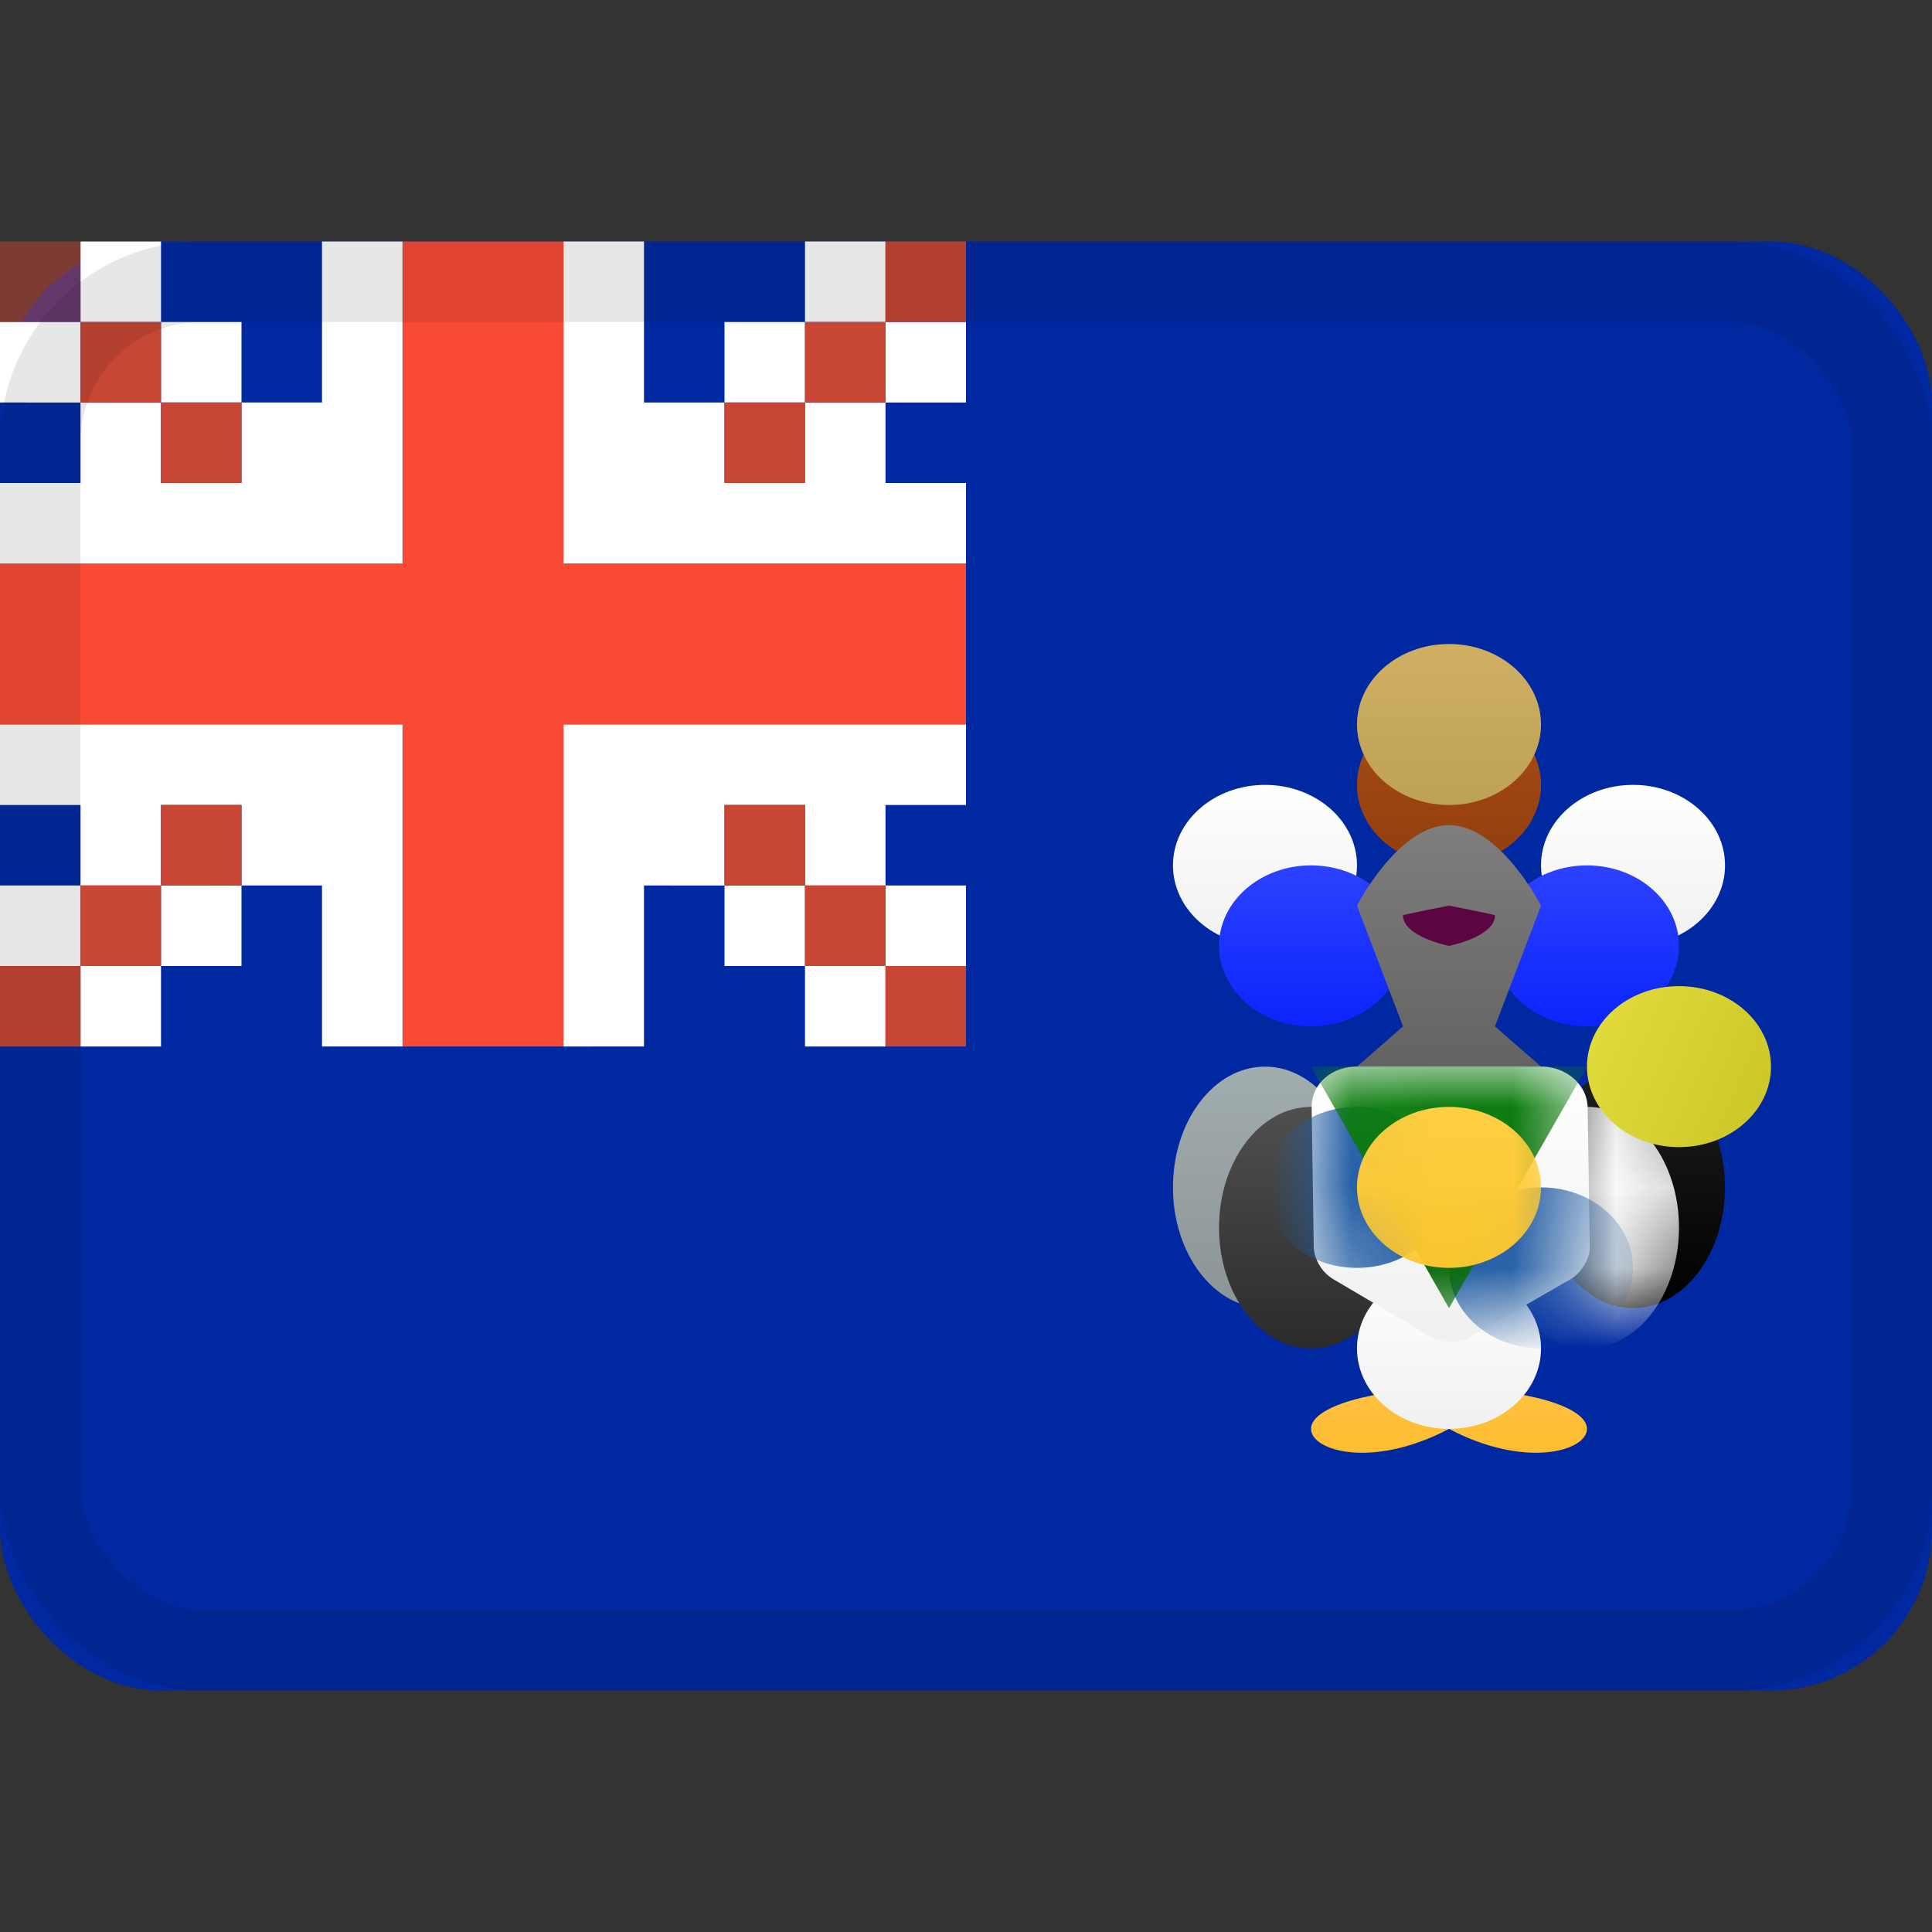
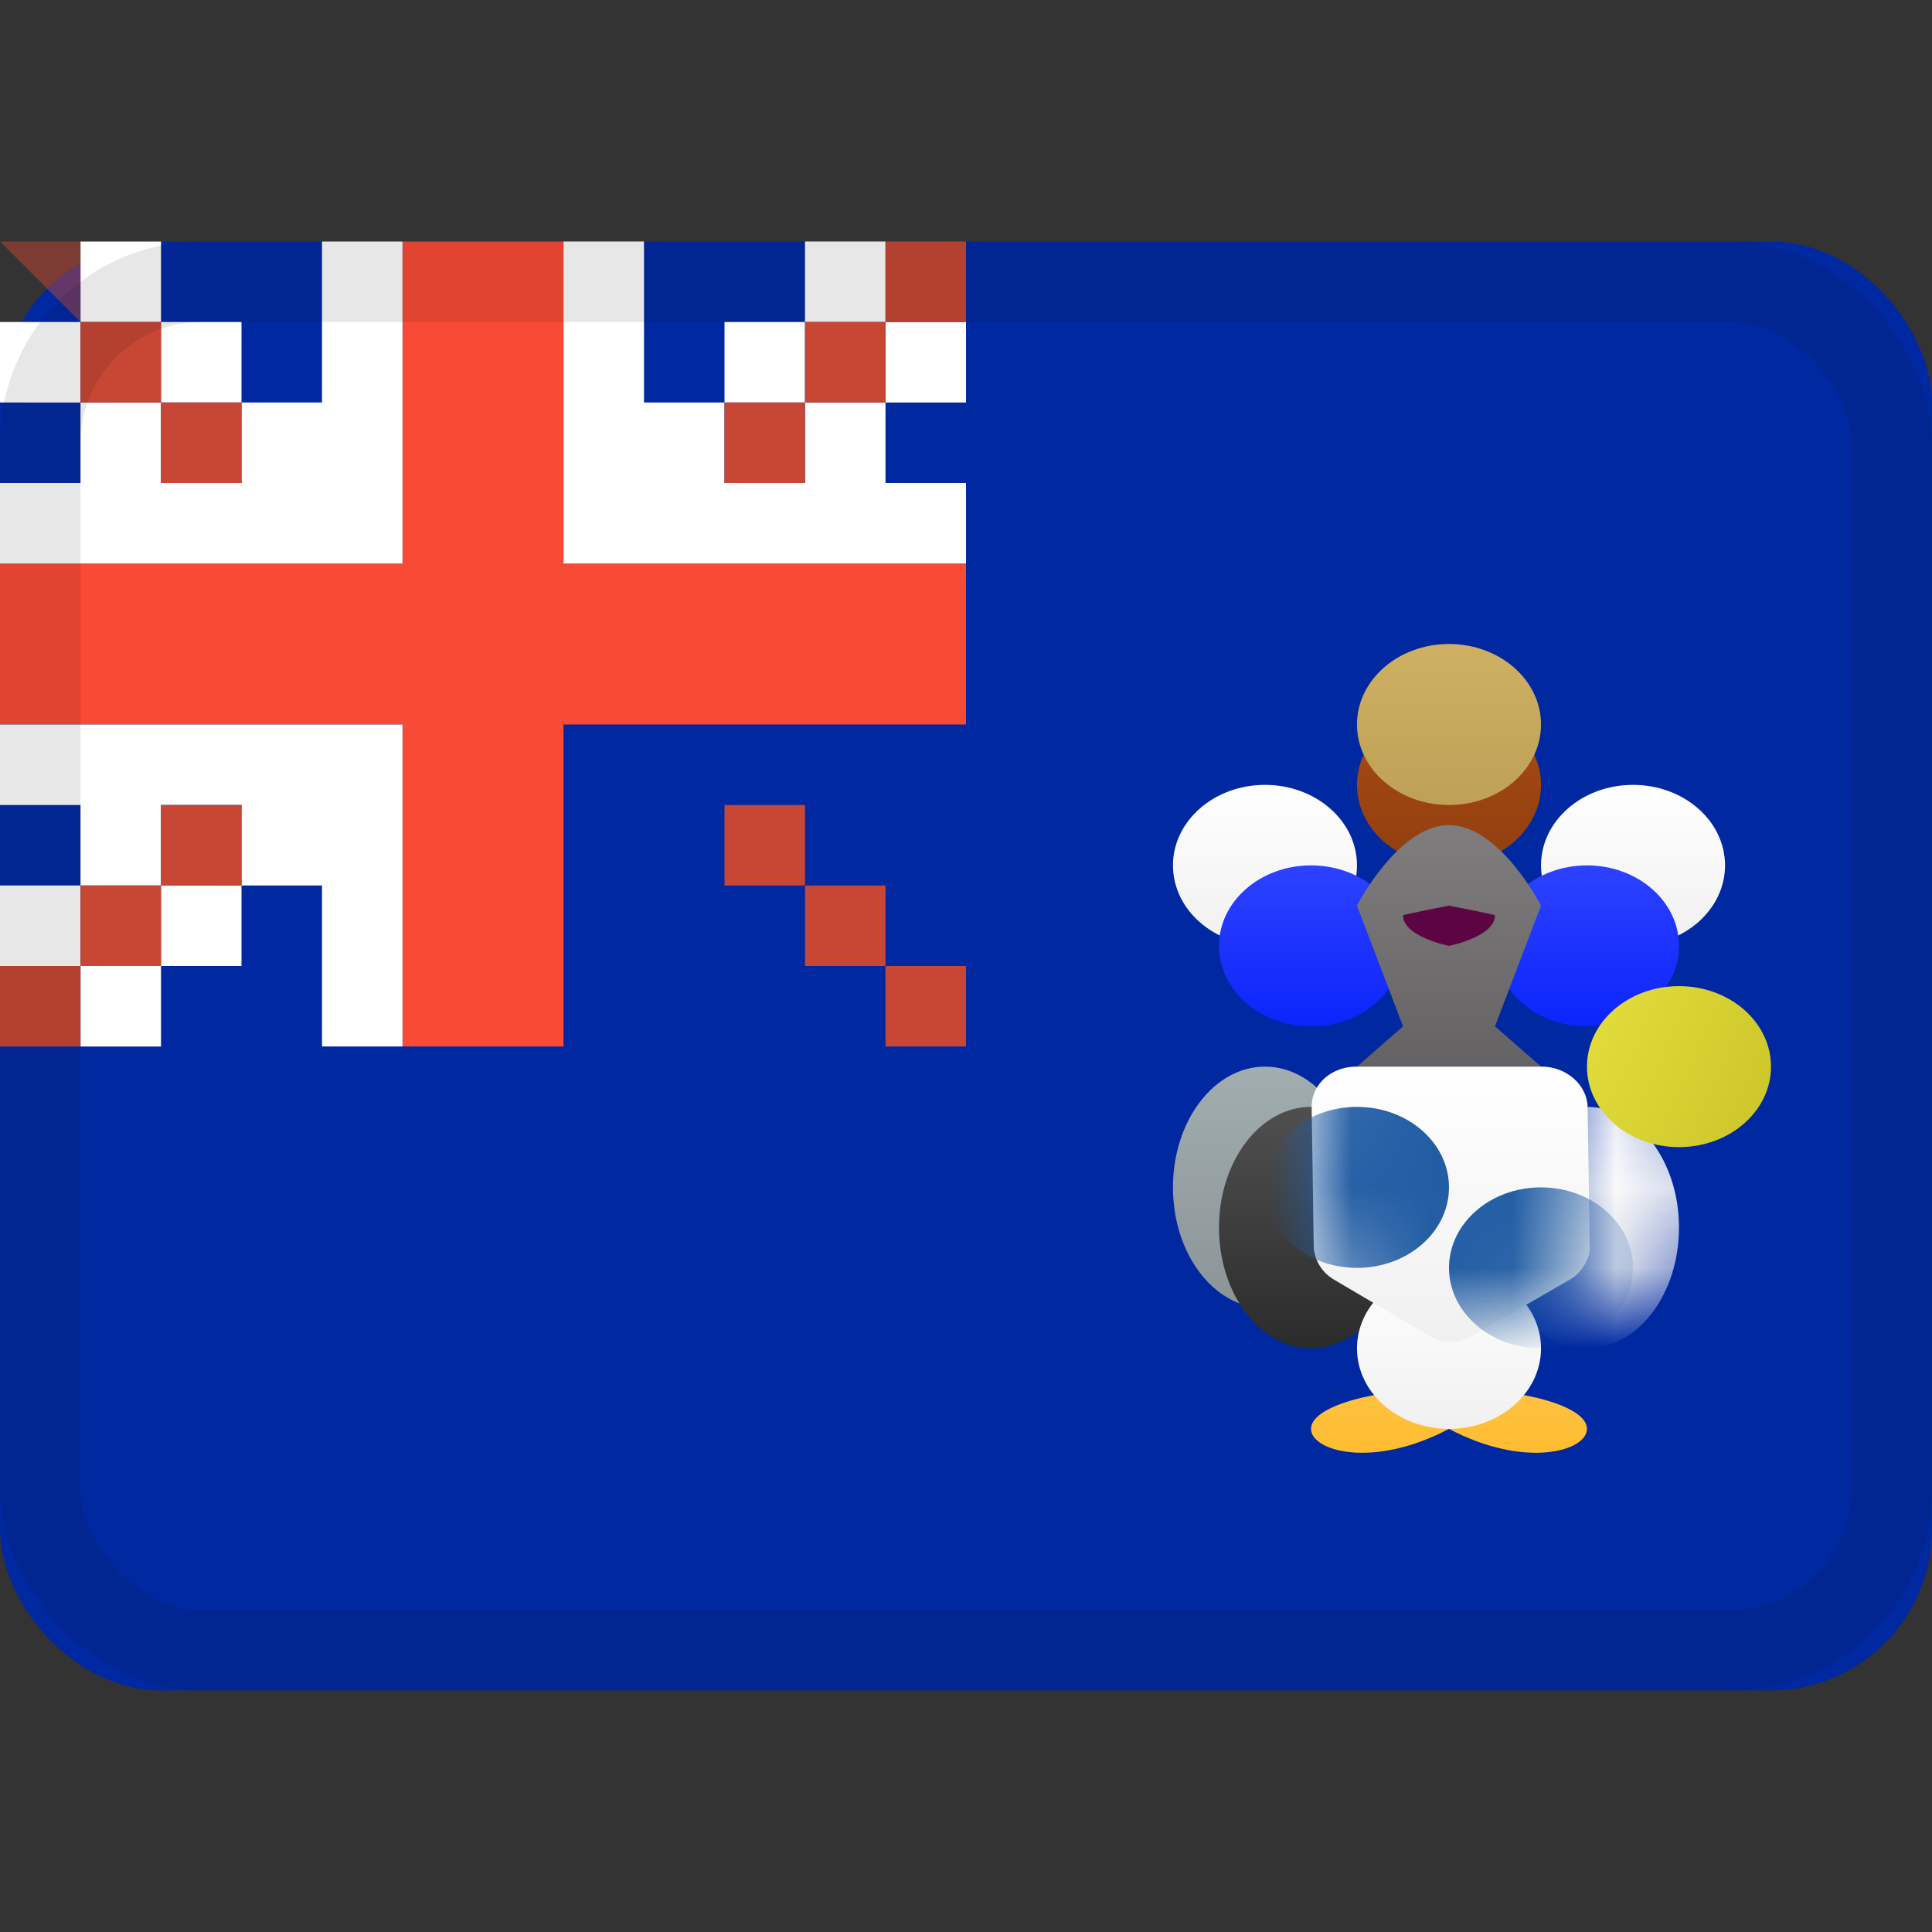
<svg xmlns="http://www.w3.org/2000/svg" viewBox="0 0 24 24">
  <rect x="0" y="0" width="24" height="24" fill="#333333" stroke="none" />
  <linearGradient id="a" x1="50%" x2="50%" y1="0%" y2="100%">
    <stop offset="0" stop-color="#1e1e1e" />
    <stop offset="1" />
  </linearGradient>
  <linearGradient id="b" x1="50%" x2="50%" y1="0%" y2="100%">
    <stop offset="0" stop-color="#fff" />
    <stop offset="1" stop-color="#f0f0f0" />
  </linearGradient>
  <linearGradient id="d" x1="50%" x2="50%" y1="0%" y2="100%">
    <stop offset="0" stop-color="#a2adb0" />
    <stop offset="1" stop-color="#8b9497" />
  </linearGradient>
  <linearGradient id="e" x1="50%" x2="50%" y1="0%" y2="100%">
    <stop offset="0" stop-color="#4f4f4f" />
    <stop offset="1" stop-color="#2b2b2b" />
  </linearGradient>
  <linearGradient id="f" x1="50%" x2="50%" y1="0%" y2="100%">
    <stop offset="0" stop-color="#fec241" />
    <stop offset="1" stop-color="#febb2c" />
  </linearGradient>
  <linearGradient id="g" x1="50%" x2="50%" y1="0%" y2="100%">
    <stop offset="0" stop-color="#a84b14" />
    <stop offset="1" stop-color="#913f0e" />
  </linearGradient>
  <linearGradient id="h" x1="50%" x2="50%" y1="0%" y2="100%">
    <stop offset="0" stop-color="#cfb063" />
    <stop offset="1" stop-color="#bea157" />
  </linearGradient>
  <linearGradient id="i" x1="50%" x2="50%" y1="0%" y2="100%">
    <stop offset="0" stop-color="#2d42ff" />
    <stop offset="1" stop-color="#0b24fc" />
  </linearGradient>
  <linearGradient id="j" x1="0%" x2="100%" y1="11.719%" y2="50%">
    <stop offset="0" stop-color="#e3dc3d" />
    <stop offset="1" stop-color="#cfc82a" />
  </linearGradient>
  <linearGradient id="k" x1="50%" x2="50%" y1="0%" y2="100%">
    <stop offset="0" stop-color="#7f7d7d" />
    <stop offset="1" stop-color="#656263" />
  </linearGradient>
  <linearGradient id="n" x1="50%" x2="50%" y1="0%" y2="100%">
    <stop offset="0" stop-color="#0f8012" />
    <stop offset="1" stop-color="#0b6a0d" />
  </linearGradient>
  <linearGradient id="p" x1="50%" x2="50%" y1="0%" y2="100%">
    <stop offset="0" stop-color="#ffcf44" />
    <stop offset="1" stop-color="#fcc72e" />
  </linearGradient>
  <mask id="c" fill="#fff">
    <ellipse cx="1.714" cy="1.5" fill-rule="evenodd" rx="1.143" ry="1.5" />
  </mask>
  <mask id="l" fill="#fff">
    <path fill-rule="evenodd" d="M.008.506C.003.226.247 0 .566 0h2.296c.313 0 .57.23.574.506l.027 1.745c.002.138-.11.315-.237.388l-1.251.722a.532.532 0 0 1-.477 0L.274 2.639a.512.512 0 0 1-.24-.388z" />
  </mask>
  <mask id="m" fill="#fff">
    <path fill-rule="evenodd" d="M.008.506C.003.226.247 0 .566 0h2.296c.313 0 .57.23.574.506l.027 1.745c.002.138-.11.315-.237.388l-1.251.722a.532.532 0 0 1-.477 0L.274 2.639a.512.512 0 0 1-.24-.388z" />
  </mask>
  <mask id="o" fill="#fff">
    <path fill-rule="evenodd" d="M.008.506C.003.226.247 0 .566 0h2.296c.313 0 .57.23.574.506l.027 1.745c.002.138-.11.315-.237.388l-1.251.722a.532.532 0 0 1-.477 0L.274 2.639a.512.512 0 0 1-.24-.388z" />
  </mask>
  <mask id="q" fill="#fff">
-     <path fill-rule="evenodd" d="M.008.506C.003.226.247 0 .566 0h2.296c.313 0 .57.23.574.506l.027 1.745c.002.138-.11.315-.237.388l-1.251.722a.532.532 0 0 1-.477 0L.274 2.639a.512.512 0 0 1-.24-.388z" />
-   </mask>
+     </mask>
  <g fill="none" fill-rule="evenodd">
    <rect width="24" height="18" y="3" fill="#0029a1" rx="2" />
    <g fill-rule="nonzero" transform="translate(14 8)">
      <g transform="translate(4.571 5.25)">
-         <ellipse cx="1.714" cy="1.5" fill="url(#a)" rx="1.143" ry="1.5" />
        <ellipse cx="1.143" cy="2" fill="url(#b)" mask="url(#c)" rx="1.143" ry="1.5" />
      </g>
      <g transform="translate(0 5.25)">
        <ellipse cx="1.714" cy="1.5" fill="url(#d)" rx="1.143" ry="1.5" />
        <ellipse cx="2.286" cy="2" fill="url(#e)" mask="url(#f)" rx="1.143" ry="1.5" />
      </g>
      <path fill="url(#f)" d="M4 9.75c.947.5 1.714.276 1.714 0s-.767-.5-1.714-.5-1.714.224-1.714.5.767.5 1.714 0" />
      <ellipse cx="6.286" cy="2.75" fill="url(#b)" rx="1.143" ry="1" />
      <ellipse cx="4" cy="1.75" fill="url(#g)" rx="1.143" ry="1" />
      <ellipse cx="4" cy="1" fill="url(#h)" rx="1.143" ry="1" />
      <ellipse cx="4" cy="8.75" fill="url(#b)" rx="1.143" ry="1" />
      <ellipse cx="1.714" cy="2.75" fill="url(#b)" rx="1.143" ry="1" />
      <ellipse cx="2.286" cy="3.75" fill="url(#i)" rx="1.143" ry="1" />
      <ellipse cx="5.714" cy="3.75" fill="url(#i)" rx="1.143" ry="1" />
      <ellipse cx="6.857" cy="5.25" fill="url(#j)" rx="1.143" ry="1" />
      <path fill="url(#k)" d="m3.429 4.75-.572.5h2.286l-.572-.5.572-1.5s-.512-1-1.143-1-1.143 1-1.143 1z" />
      <path fill="#5d0543" d="M4 3.75s.571-.112.571-.38c0-.008-.571-.12-.571-.12s-.571.112-.571.12c0 .268.571.38.571.38" />
      <g transform="translate(2.286 5.25)">
        <path fill="url(#b)" d="M.008.506C.003.226.247 0 .566 0h2.296c.313 0 .57.23.574.506l.027 1.745c.002.138-.11.315-.237.388l-1.251.722a.532.532 0 0 1-.477 0L.274 2.639a.512.512 0 0 1-.24-.388z" />
        <ellipse cx="2.857" cy="2.5" fill="#225da4" mask="url(#l)" rx="1.143" ry="1" />
        <ellipse cx=".571" cy="1.5" fill="#225da4" mask="url(#m)" rx="1.143" ry="1" />
-         <path fill="url(#n)" d="M0 0h3.429L1.714 3z" mask="url(#o)" />
        <ellipse cx="1.714" cy="1.5" fill="url(#p)" mask="url(#q)" rx="1.143" ry="1" />
      </g>
    </g>
    <path fill="#f84a34" d="M7 3v4h5v2H7v4H5V9H0V7h5V3z" />
    <path fill="#fff" d="M1 5h1v1h1V5h1V3h1v4H0V6h1zm2-1v1H2V4zM1 4v1H0V4zm1-1v1H1V3z" />
    <path fill="#c74634" d="M3 5v1H2V5zM2 4v1H1V4z" />
-     <path fill="#c74634" d="M0 3h1v1H0z" opacity=".5" />
+     <path fill="#c74634" d="M0 3h1v1z" opacity=".5" />
    <path fill="#fff" d="M11 5h-1v1H9V5H8V3H7v4h5V6h-1zM9 4v1h1V4zm2 0v1h1V4zm-1-1v1h1V3z" />
    <path fill="#c74634" d="M9 5v1h1V5zm1-1v1h1V4zm1-1v1h1V3z" />
    <path fill="#fff" d="M1 11h1v-1h1v1h1v2h1V9H0v1h1zm2 1v-1H2v1zm-2 0v-1H0v1zm1 1v-1H1v1z" />
    <path fill="#c74634" d="M3 11v-1H2v1zm-1 1v-1H1v1zm-1 1v-1H0v1z" />
-     <path fill="#fff" d="M11 11h-1v-1H9v1H8v2H7V9h5v1h-1zm-2 1v-1h1v1zm2 0v-1h1v1zm-1 1v-1h1v1z" />
    <path fill="#c74634" d="M9 11v-1h1v1zm1 1v-1h1v1zm1 1v-1h1v1z" />
    <rect width="23" height="17" x=".5" y="3.5" stroke="#100f0e" opacity=".1" rx="2" />
  </g>
</svg>